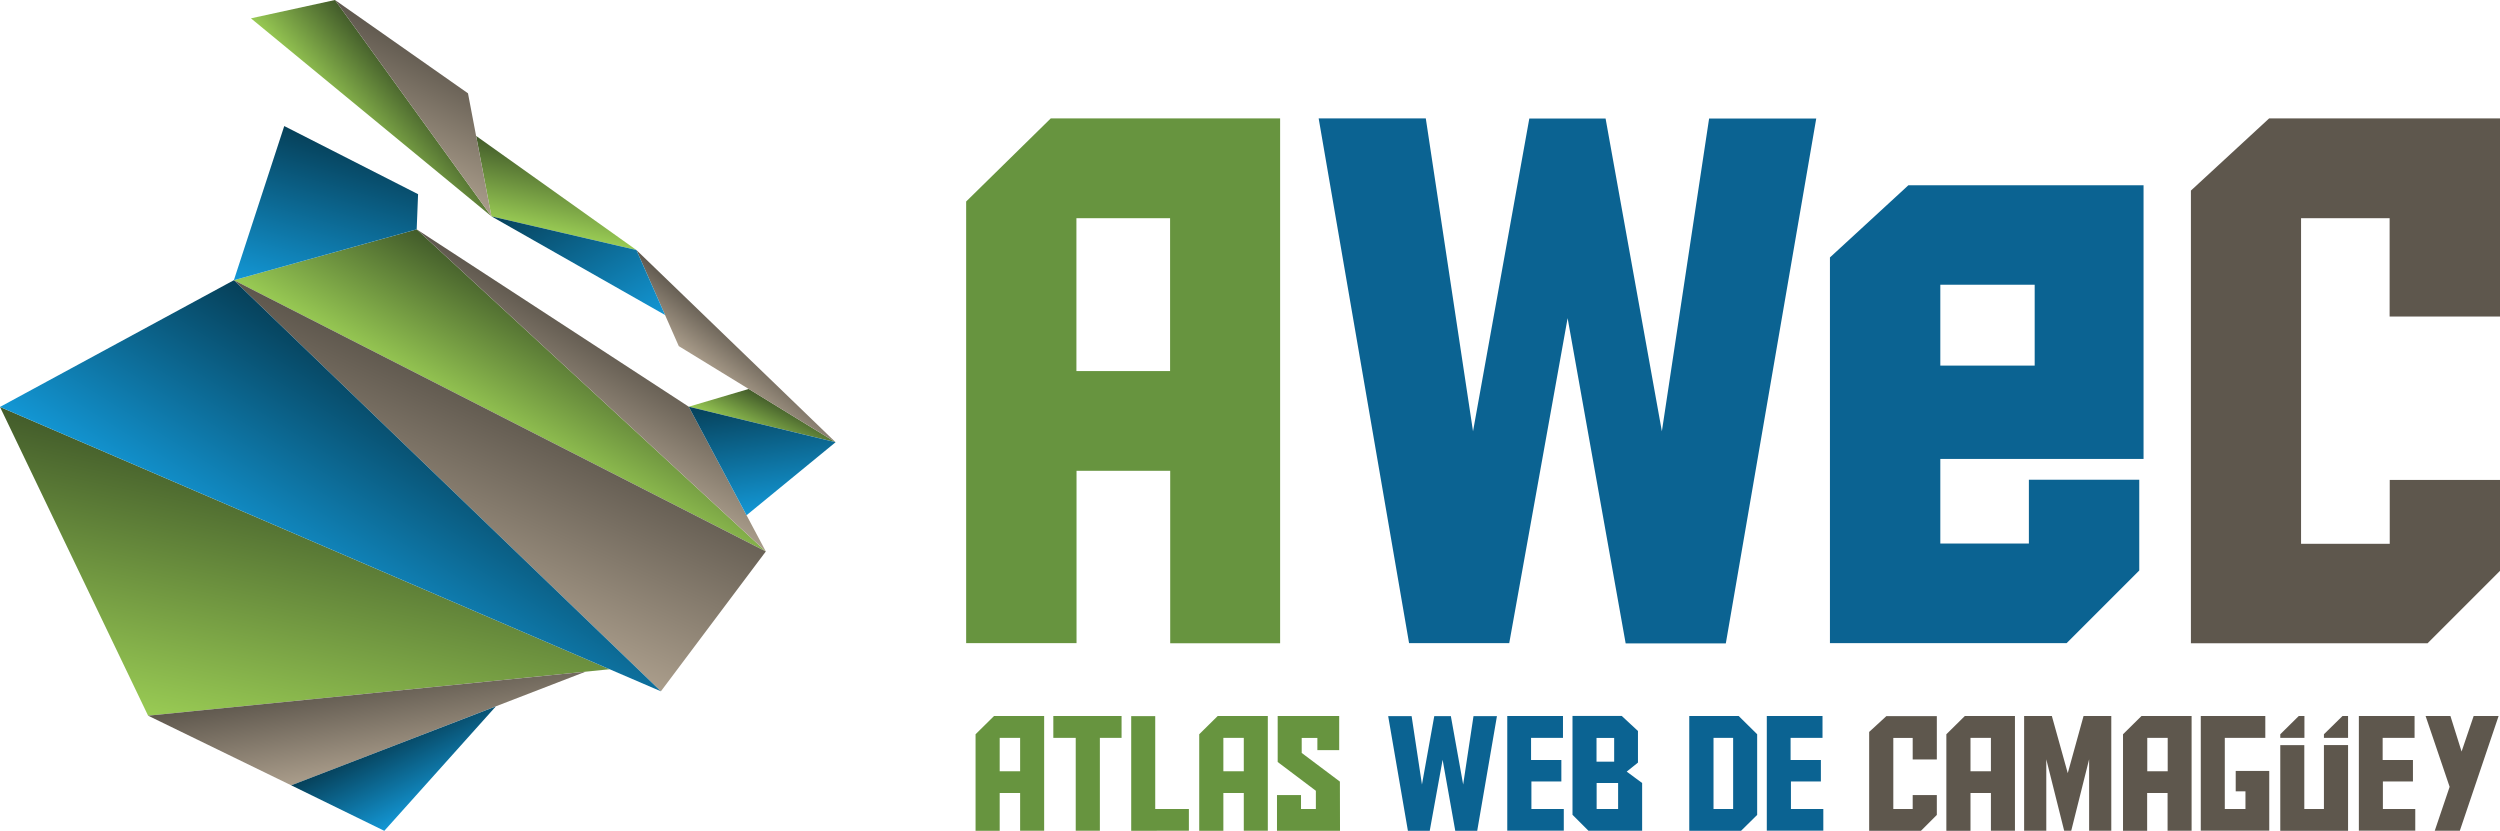
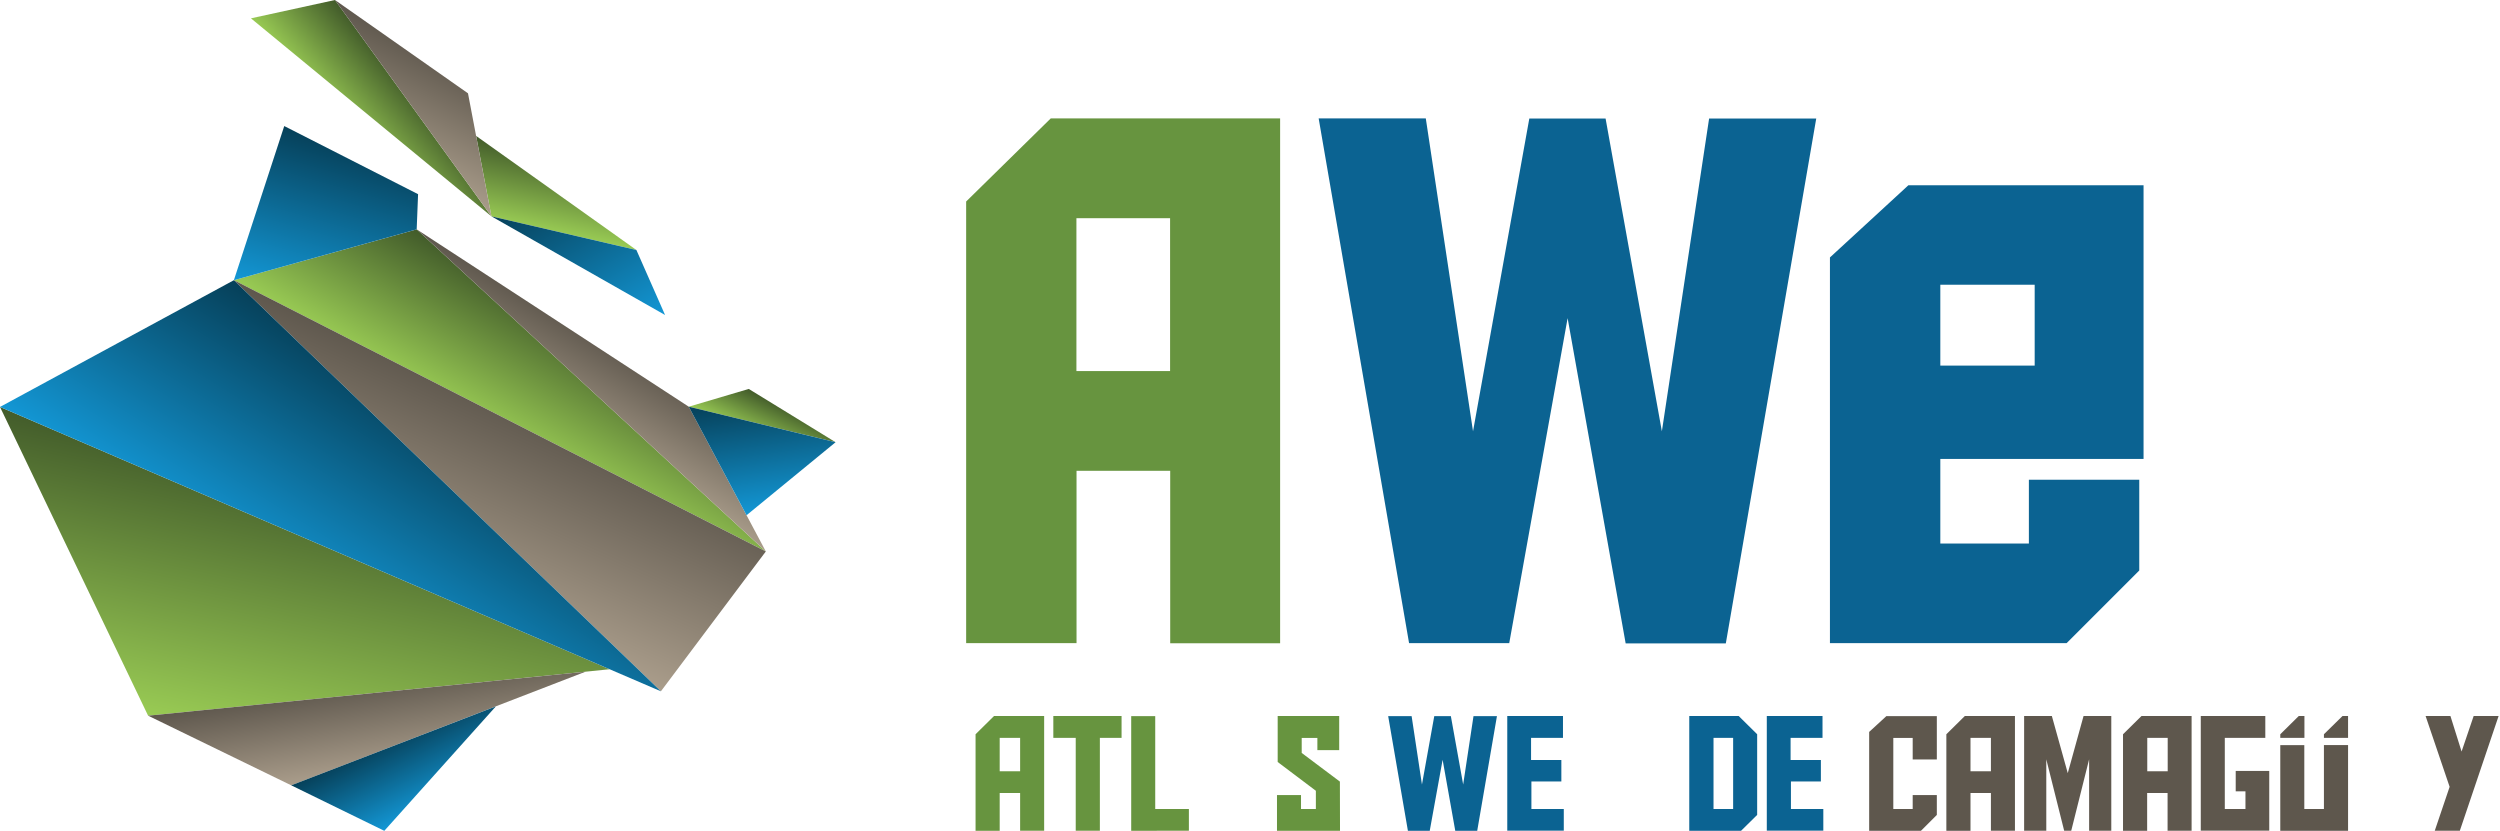
<svg xmlns="http://www.w3.org/2000/svg" version="1.1" id="Layer_1" x="0px" y="0px" viewBox="0 0 2153.9 715.8" style="enable-background:new 0 0 2153.9 715.8;" xml:space="preserve">
  <style type="text/css">
	.st0{fill:url(#SVGID_1_);}
	.st1{fill:url(#SVGID_2_);}
	.st2{fill:url(#SVGID_3_);}
	.st3{fill:url(#SVGID_4_);}
	.st4{fill:url(#SVGID_5_);}
	.st5{fill:url(#SVGID_6_);}
	.st6{fill:url(#SVGID_7_);}
	.st7{fill:url(#SVGID_8_);}
	.st8{fill:url(#SVGID_9_);}
	.st9{fill:url(#SVGID_10_);}
	.st10{fill:url(#SVGID_11_);}
	.st11{fill:url(#SVGID_12_);}
	.st12{fill:url(#SVGID_13_);}
	.st13{fill:url(#SVGID_14_);}
	.st14{fill:url(#SVGID_15_);}
	.st15{fill:#67943F;}
	.st16{fill:#0B6392;}
	.st17{fill:#5E574D;}
</style>
  <g>
    <g>
      <linearGradient id="SVGID_1_" gradientUnits="userSpaceOnUse" x1="352.045" y1="682.02" x2="303.009" y2="639.394" gradientTransform="matrix(1 0 0 -1 0 755.04)">
        <stop offset="0" style="stop-color:#425B2A" />
        <stop offset="1" style="stop-color:#99CB54" />
      </linearGradient>
      <polygon class="st0" points="288.6,0 423.4,186.4 216.2,15.8   " />
      <linearGradient id="SVGID_2_" gradientUnits="userSpaceOnUse" x1="486.241" y1="621.776" x2="472.229" y2="555.834" gradientTransform="matrix(1 0 0 -1 0 755.04)">
        <stop offset="0" style="stop-color:#425B2A" />
        <stop offset="1" style="stop-color:#99CB54" />
      </linearGradient>
      <polygon class="st1" points="410.2,117.1 423.4,186.4 548.3,215.4   " />
      <linearGradient id="SVGID_3_" gradientUnits="userSpaceOnUse" x1="666.292" y1="410.047" x2="651.218" y2="377.728" gradientTransform="matrix(1 0 0 -1 0 755.04)">
        <stop offset="0" style="stop-color:#425B2A" />
        <stop offset="1" style="stop-color:#99CB54" />
      </linearGradient>
      <polygon class="st2" points="593.4,350.4 645.1,335.1 719.9,381   " />
      <linearGradient id="SVGID_4_" gradientUnits="userSpaceOnUse" x1="482.32" y1="486.269" x2="423.966" y2="385.192" gradientTransform="matrix(1 0 0 -1 0 755.04)">
        <stop offset="0" style="stop-color:#425B2A" />
        <stop offset="1" style="stop-color:#99CB54" />
      </linearGradient>
      <polygon class="st3" points="201.5,241.4 659.8,475.1 359,197.6   " />
      <linearGradient id="SVGID_5_" gradientUnits="userSpaceOnUse" x1="274.219" y1="346.193" x2="225.639" y2="117.643" gradientTransform="matrix(1 0 0 -1 0 755.04)">
        <stop offset="0" style="stop-color:#425B2A" />
        <stop offset="1" style="stop-color:#99CB54" />
      </linearGradient>
      <polygon class="st4" points="127.6,616.6 525.2,576.6 0,350.6   " />
    </g>
    <g>
      <linearGradient id="SVGID_6_" gradientUnits="userSpaceOnUse" x1="379.792" y1="708.555" x2="332.208" y2="615.175" gradientTransform="matrix(1 0 0 -1 0 755.04)">
        <stop offset="0" style="stop-color:#5E574D" />
        <stop offset="1" style="stop-color:#AA9D8B" />
      </linearGradient>
      <polygon class="st5" points="423.4,186.4 288.6,0 403.2,80.4   " />
      <linearGradient id="SVGID_7_" gradientUnits="userSpaceOnUse" x1="641.716" y1="466.661" x2="615.395" y2="432.97" gradientTransform="matrix(1 0 0 -1 0 755.04)">
        <stop offset="0" style="stop-color:#5E574D" />
        <stop offset="1" style="stop-color:#AA9D8B" />
      </linearGradient>
-       <polygon class="st6" points="548.3,215.4 719.9,381 584.8,298.2   " />
      <linearGradient id="SVGID_8_" gradientUnits="userSpaceOnUse" x1="531.854" y1="457.659" x2="486.866" y2="379.741" gradientTransform="matrix(1 0 0 -1 0 755.04)">
        <stop offset="0" style="stop-color:#5E574D" />
        <stop offset="1" style="stop-color:#AA9D8B" />
      </linearGradient>
      <polygon class="st7" points="359,197.6 659.8,475.1 593.4,350.4   " />
      <linearGradient id="SVGID_9_" gradientUnits="userSpaceOnUse" x1="436.153" y1="409.131" x2="365.401" y2="250.238" gradientTransform="matrix(1 0 0 -1 0 755.04)">
        <stop offset="0" style="stop-color:#5E574D" />
        <stop offset="1" style="stop-color:#AA9D8B" />
      </linearGradient>
      <polygon class="st8" points="569.4,595.6 201.5,241.4 659.8,475.1   " />
      <linearGradient id="SVGID_10_" gradientUnits="userSpaceOnUse" x1="314.339" y1="168.069" x2="326.639" y2="90.4" gradientTransform="matrix(1 0 0 -1 0 755.04)">
        <stop offset="0" style="stop-color:#5E574D" />
        <stop offset="1" style="stop-color:#AA9D8B" />
      </linearGradient>
      <polygon class="st9" points="504.5,578.7 250.9,676.6 127.6,616.6   " />
    </g>
    <g>
      <linearGradient id="SVGID_11_" gradientUnits="userSpaceOnUse" x1="462.882" y1="592.395" x2="540.094" y2="463.89" gradientTransform="matrix(1 0 0 -1 0 755.04)">
        <stop offset="0" style="stop-color:#064059" />
        <stop offset="1" style="stop-color:#1397D5" />
      </linearGradient>
      <polygon class="st10" points="423.4,186.4 548.3,215.4 573,271.4   " />
      <linearGradient id="SVGID_12_" gradientUnits="userSpaceOnUse" x1="653.321" y1="413.11" x2="667.182" y2="314.485" gradientTransform="matrix(1 0 0 -1 0 755.04)">
        <stop offset="0" style="stop-color:#064059" />
        <stop offset="1" style="stop-color:#1397D5" />
      </linearGradient>
      <polygon class="st11" points="593.4,350.4 719.9,381 643.2,443.9   " />
      <linearGradient id="SVGID_13_" gradientUnits="userSpaceOnUse" x1="306.951" y1="628.639" x2="268.461" y2="494.411" gradientTransform="matrix(1 0 0 -1 0 755.04)">
        <stop offset="0" style="stop-color:#064059" />
        <stop offset="1" style="stop-color:#1397D5" />
      </linearGradient>
      <polygon class="st12" points="359,197.6 201.5,241.4 244.9,108.6 360.2,167.3   " />
      <linearGradient id="SVGID_14_" gradientUnits="userSpaceOnUse" x1="365.445" y1="411.185" x2="259.815" y2="242.136" gradientTransform="matrix(1 0 0 -1 0 755.04)">
        <stop offset="0" style="stop-color:#064059" />
        <stop offset="1" style="stop-color:#1397D5" />
      </linearGradient>
      <polygon class="st13" points="0,350.6 569.4,595.6 201.5,241.4   " />
      <linearGradient id="SVGID_15_" gradientUnits="userSpaceOnUse" x1="335.485" y1="119.681" x2="366.32" y2="56.471" gradientTransform="matrix(1 0 0 -1 0 755.04)">
        <stop offset="0" style="stop-color:#064059" />
        <stop offset="1" style="stop-color:#1397D5" />
      </linearGradient>
      <polygon class="st14" points="331.1,715.8 427.2,608.6 250.9,676.6   " />
    </g>
  </g>
  <g>
    <g>
      <path class="st15" d="M927.5,554.1h-95.1V173.6l72.9-71.6h197.6v452.2h-94.7V405.6h-80.7L927.5,554.1L927.5,554.1z M1008.1,319.6    V188h-80.7v131.7H1008.1z" />
      <path class="st16" d="M1300.3,554.1H1214L1136.1,102h92.3l40.7,269.6l48.5-269.5h65.7l48.5,269.5l40.7-269.5h92.3l-77.9,452.2    h-86.3l-50-280.2L1300.3,554.1L1300.3,554.1z" />
      <path class="st16" d="M1671.7,395.4h175.1V159.6h-202.6l-67.6,62.2v332.3h203.9l50.7-50.7l11.9-11.9v-78.2H1748v55h-76.3    L1671.7,395.4L1671.7,395.4z M1671.7,245.3h81.3v69.7h-81.3V245.3z" />
-       <path class="st17" d="M2058.9,468.5v-55h95.1v78.2l-62.5,62.5h-203.9V164.2L1955,102h198.9v170.7h-95.1v-84.7h-76.3v280.5    L2058.9,468.5L2058.9,468.5z" />
    </g>
    <g>
      <g>
        <path class="st15" d="M861.3,715.8h-20.8v-83.2l15.9-15.7h43.2v98.8h-20.7v-32.5h-17.6L861.3,715.8L861.3,715.8z M878.9,664.5     v-28.8h-17.6v28.8H878.9z" />
        <path class="st15" d="M966.3,635.7h-18.7v80h-20.8v-80h-19.3v-18.8h58.8V635.7L966.3,635.7z" />
        <path class="st15" d="M974.6,715.8v-98.8h20.7V697h29v18.7L974.6,715.8L974.6,715.8z" />
-         <path class="st15" d="M1054,715.8h-20.8v-83.2l15.9-15.7h43.2v98.8h-20.7v-32.5H1054L1054,715.8L1054,715.8z M1071.6,664.5v-28.8     H1054v28.8H1071.6z" />
        <path class="st15" d="M1154.5,715.8h-54.3V685h20.7v12h12.8v-15.7l-32.9-24.8v-39.6h53v29.4h-18.8v-10.5h-13.5v12.9l32.9,24.7     L1154.5,715.8L1154.5,715.8z" />
        <path class="st16" d="M1231.8,715.8H1213l-17-98.8h20.2l8.9,58.9l10.6-58.9h14.3l10.6,58.9l8.9-58.9h20.2l-17,98.8h-18.9     l-10.9-61.2L1231.8,715.8L1231.8,715.8z" />
        <path class="st16" d="M1298.6,616.9h48v18.8h-27.5v19.1h26.1v18.5h-25.8V697h27.9v18.7h-48.7L1298.6,616.9L1298.6,616.9z" />
-         <path class="st16" d="M1414.8,674.6v41.1h-46.3l-13.7-13.7v-85.2h42.4l14,13v27.2l-9.7,7.8L1414.8,674.6z M1390.7,656.2v-20.4     h-15.2v20.4H1390.7z M1394.1,697v-22.4h-18.5V697H1394.1z" />
        <path class="st16" d="M1455.5,616.9h42.5l15.9,15.7v69.5l-13.9,13.7h-44.6V616.9L1455.5,616.9z M1493.2,697v-61.3h-16.9V697     H1493.2z" />
        <path class="st16" d="M1522.2,616.9h48v18.8h-27.5v19.1h26.1v18.5H1543V697h27.9v18.7h-48.7L1522.2,616.9L1522.2,616.9z" />
      </g>
      <g>
        <path class="st17" d="M1647.9,697v-12h20.8v17.1l-13.7,13.7h-44.6v-85.2l14.8-13.6h43.5v37.3h-20.8v-18.5h-16.7V697H1647.9     L1647.9,697z" />
        <path class="st17" d="M1697.7,715.8h-20.8v-83.2l15.9-15.7h43.2v98.8h-20.7v-32.5h-17.6V715.8z M1715.3,664.5v-28.8h-17.6v28.8     H1715.3z" />
        <path class="st17" d="M1795.1,616.9h23.9v98.8h-19.1v-61.5l-15.4,61.5h-6.1l-15.4-61.5v61.5h-19.1v-98.8h23.9l13.7,49.2     L1795.1,616.9L1795.1,616.9z" />
        <path class="st17" d="M1849.9,715.8h-20.8v-83.2l15.9-15.7h43.2v98.8h-20.7v-32.5h-17.6V715.8z M1867.6,664.5v-28.8h-17.6v28.8     H1867.6z" />
        <path class="st17" d="M1934.6,697v-15.2h-8.4v-17.6h28.9v51.5h-59v-98.8h55.6v18.8h-34.9V697H1934.6z" />
        <path class="st17" d="M2023,715.8h-58.4v-73.8h20.7V697h16.9v-55.1h20.8V715.8z" />
-         <path class="st17" d="M2032.3,616.9h48v18.8h-27.5v19.1h26.1v18.5H2053V697h27.9v18.7h-48.6V616.9z" />
        <path class="st17" d="M2131.2,616.9h21.5l-33.4,98.8h-21.6l12.8-37.8l-20.7-61h21.4l9.6,30.6L2131.2,616.9L2131.2,616.9z" />
        <polygon class="st17" points="1980.5,616.9 1985.4,616.9 1985.4,635.7 1964.6,635.7 1964.6,632.6    " />
        <polygon class="st17" points="2018.2,616.9 2023,616.9 2023,635.7 2002.2,635.7 2002.2,632.6    " />
      </g>
    </g>
  </g>
</svg>